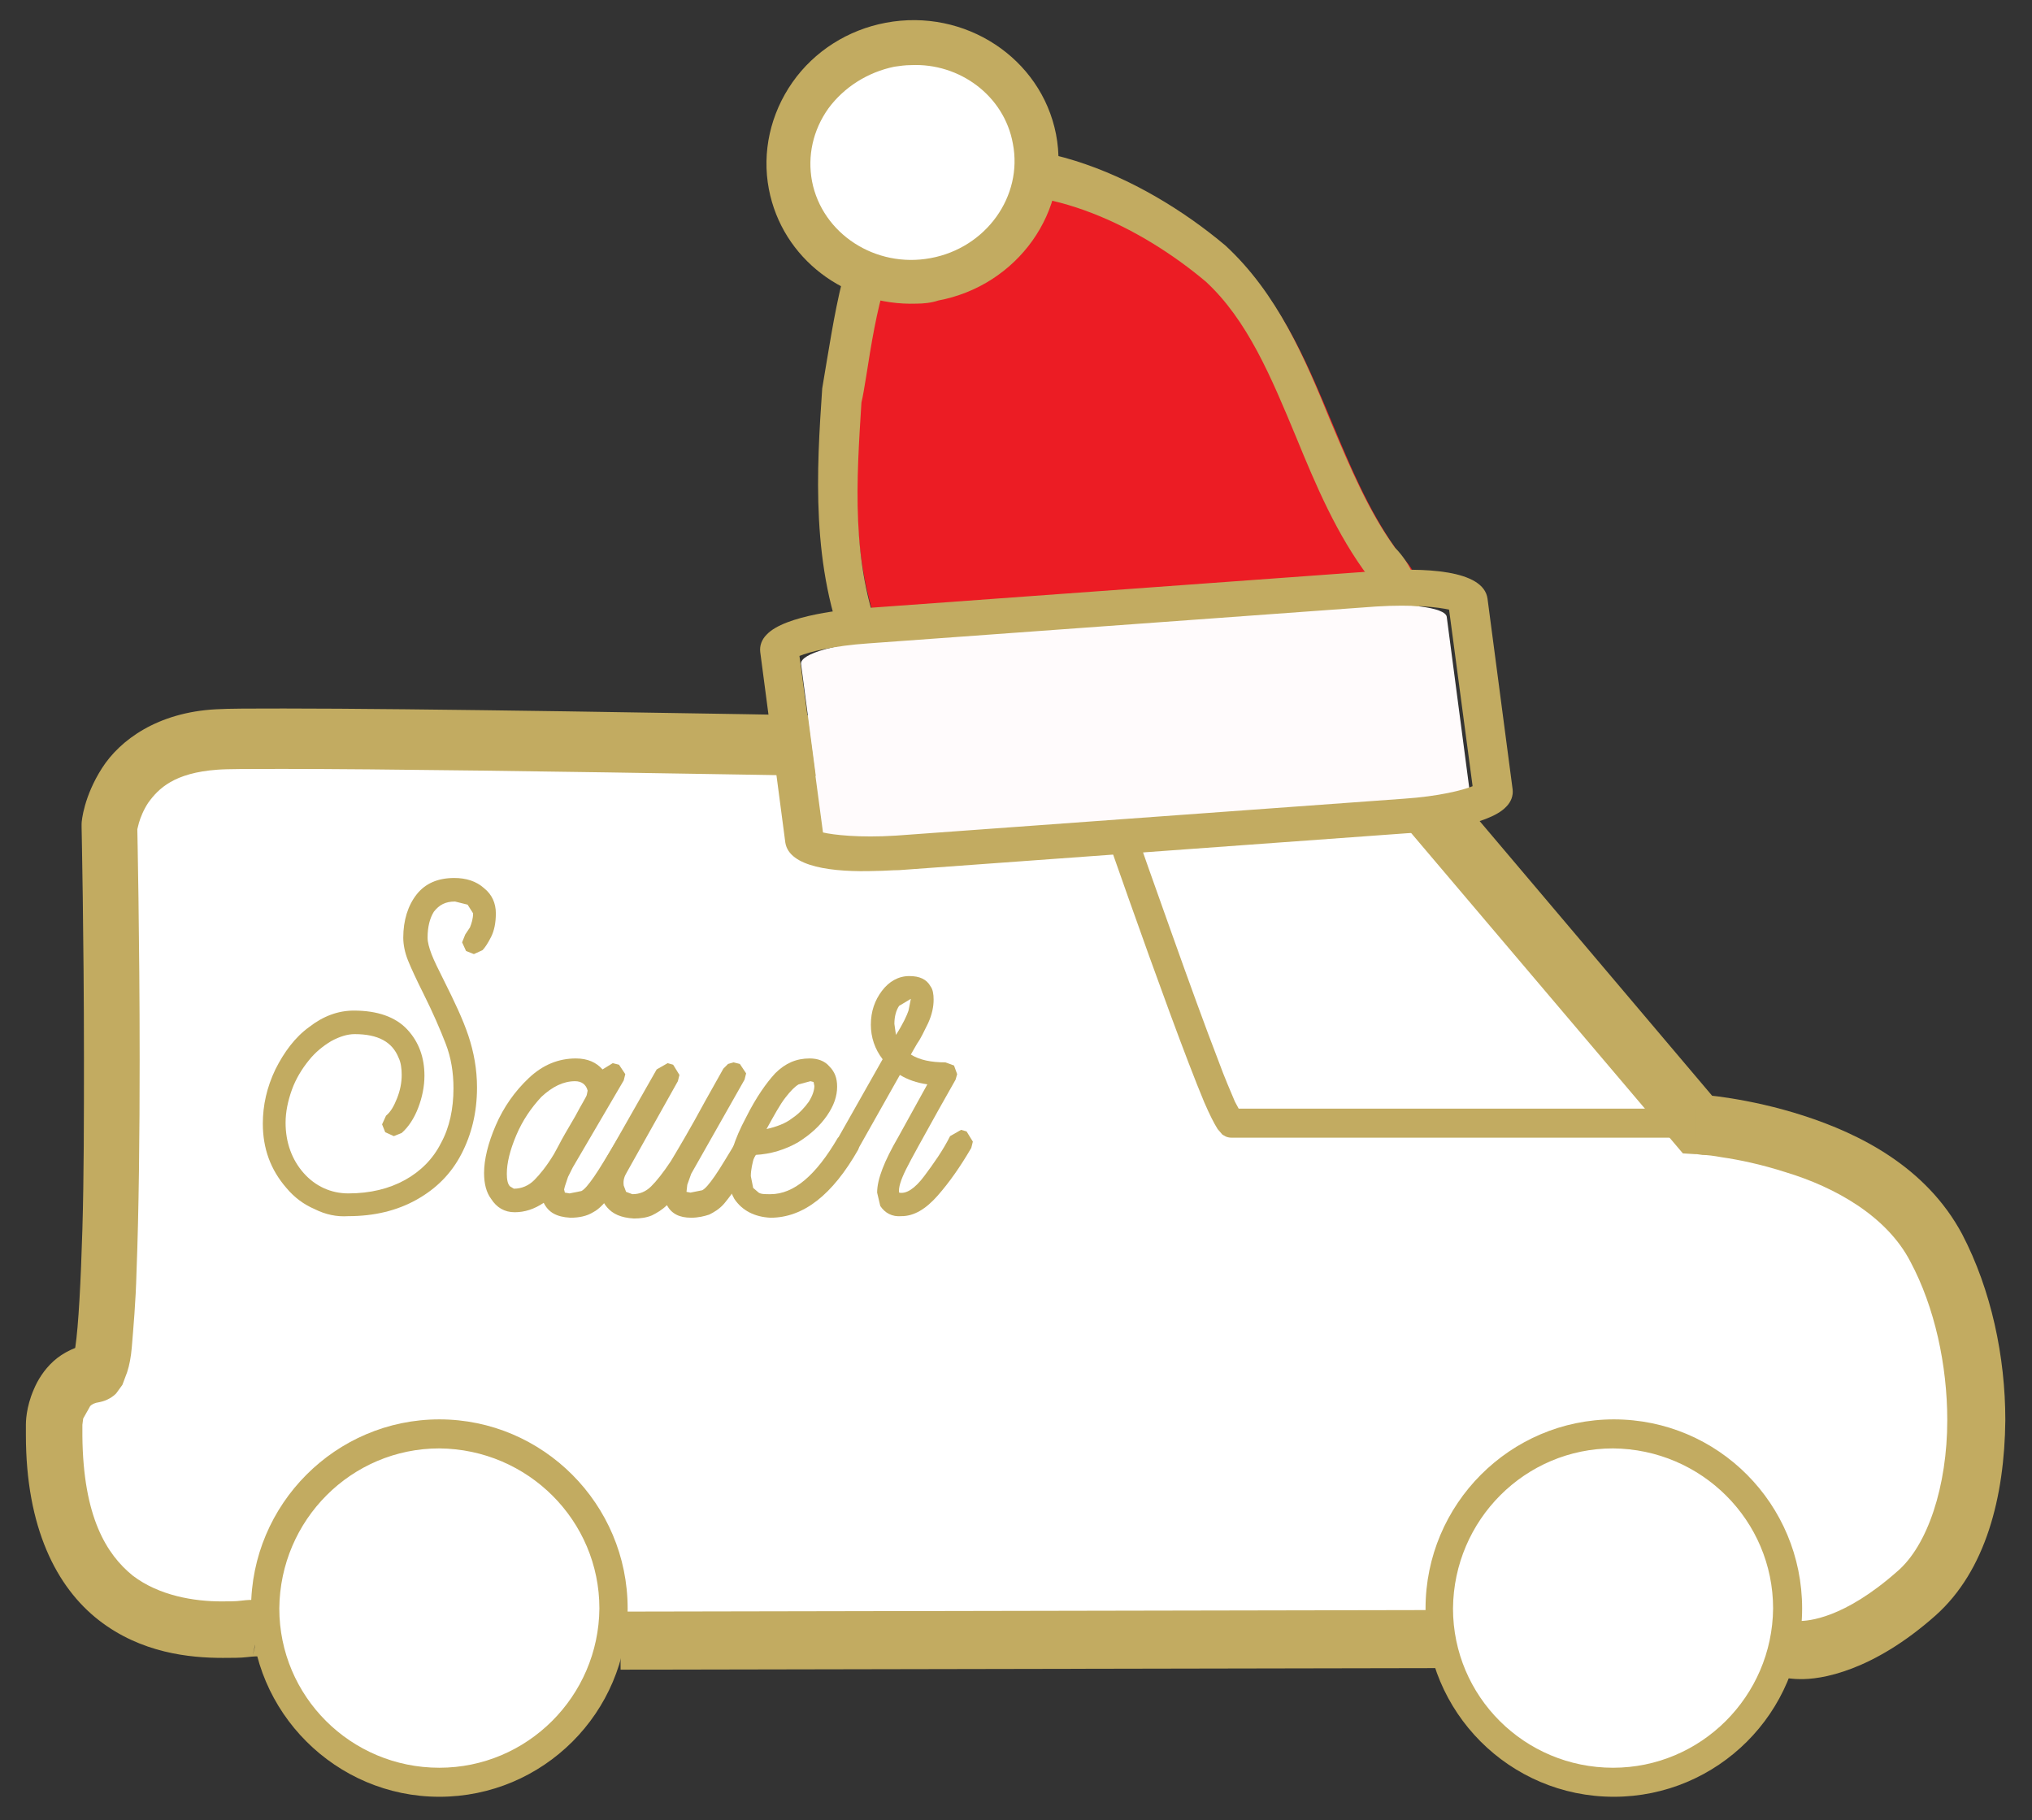
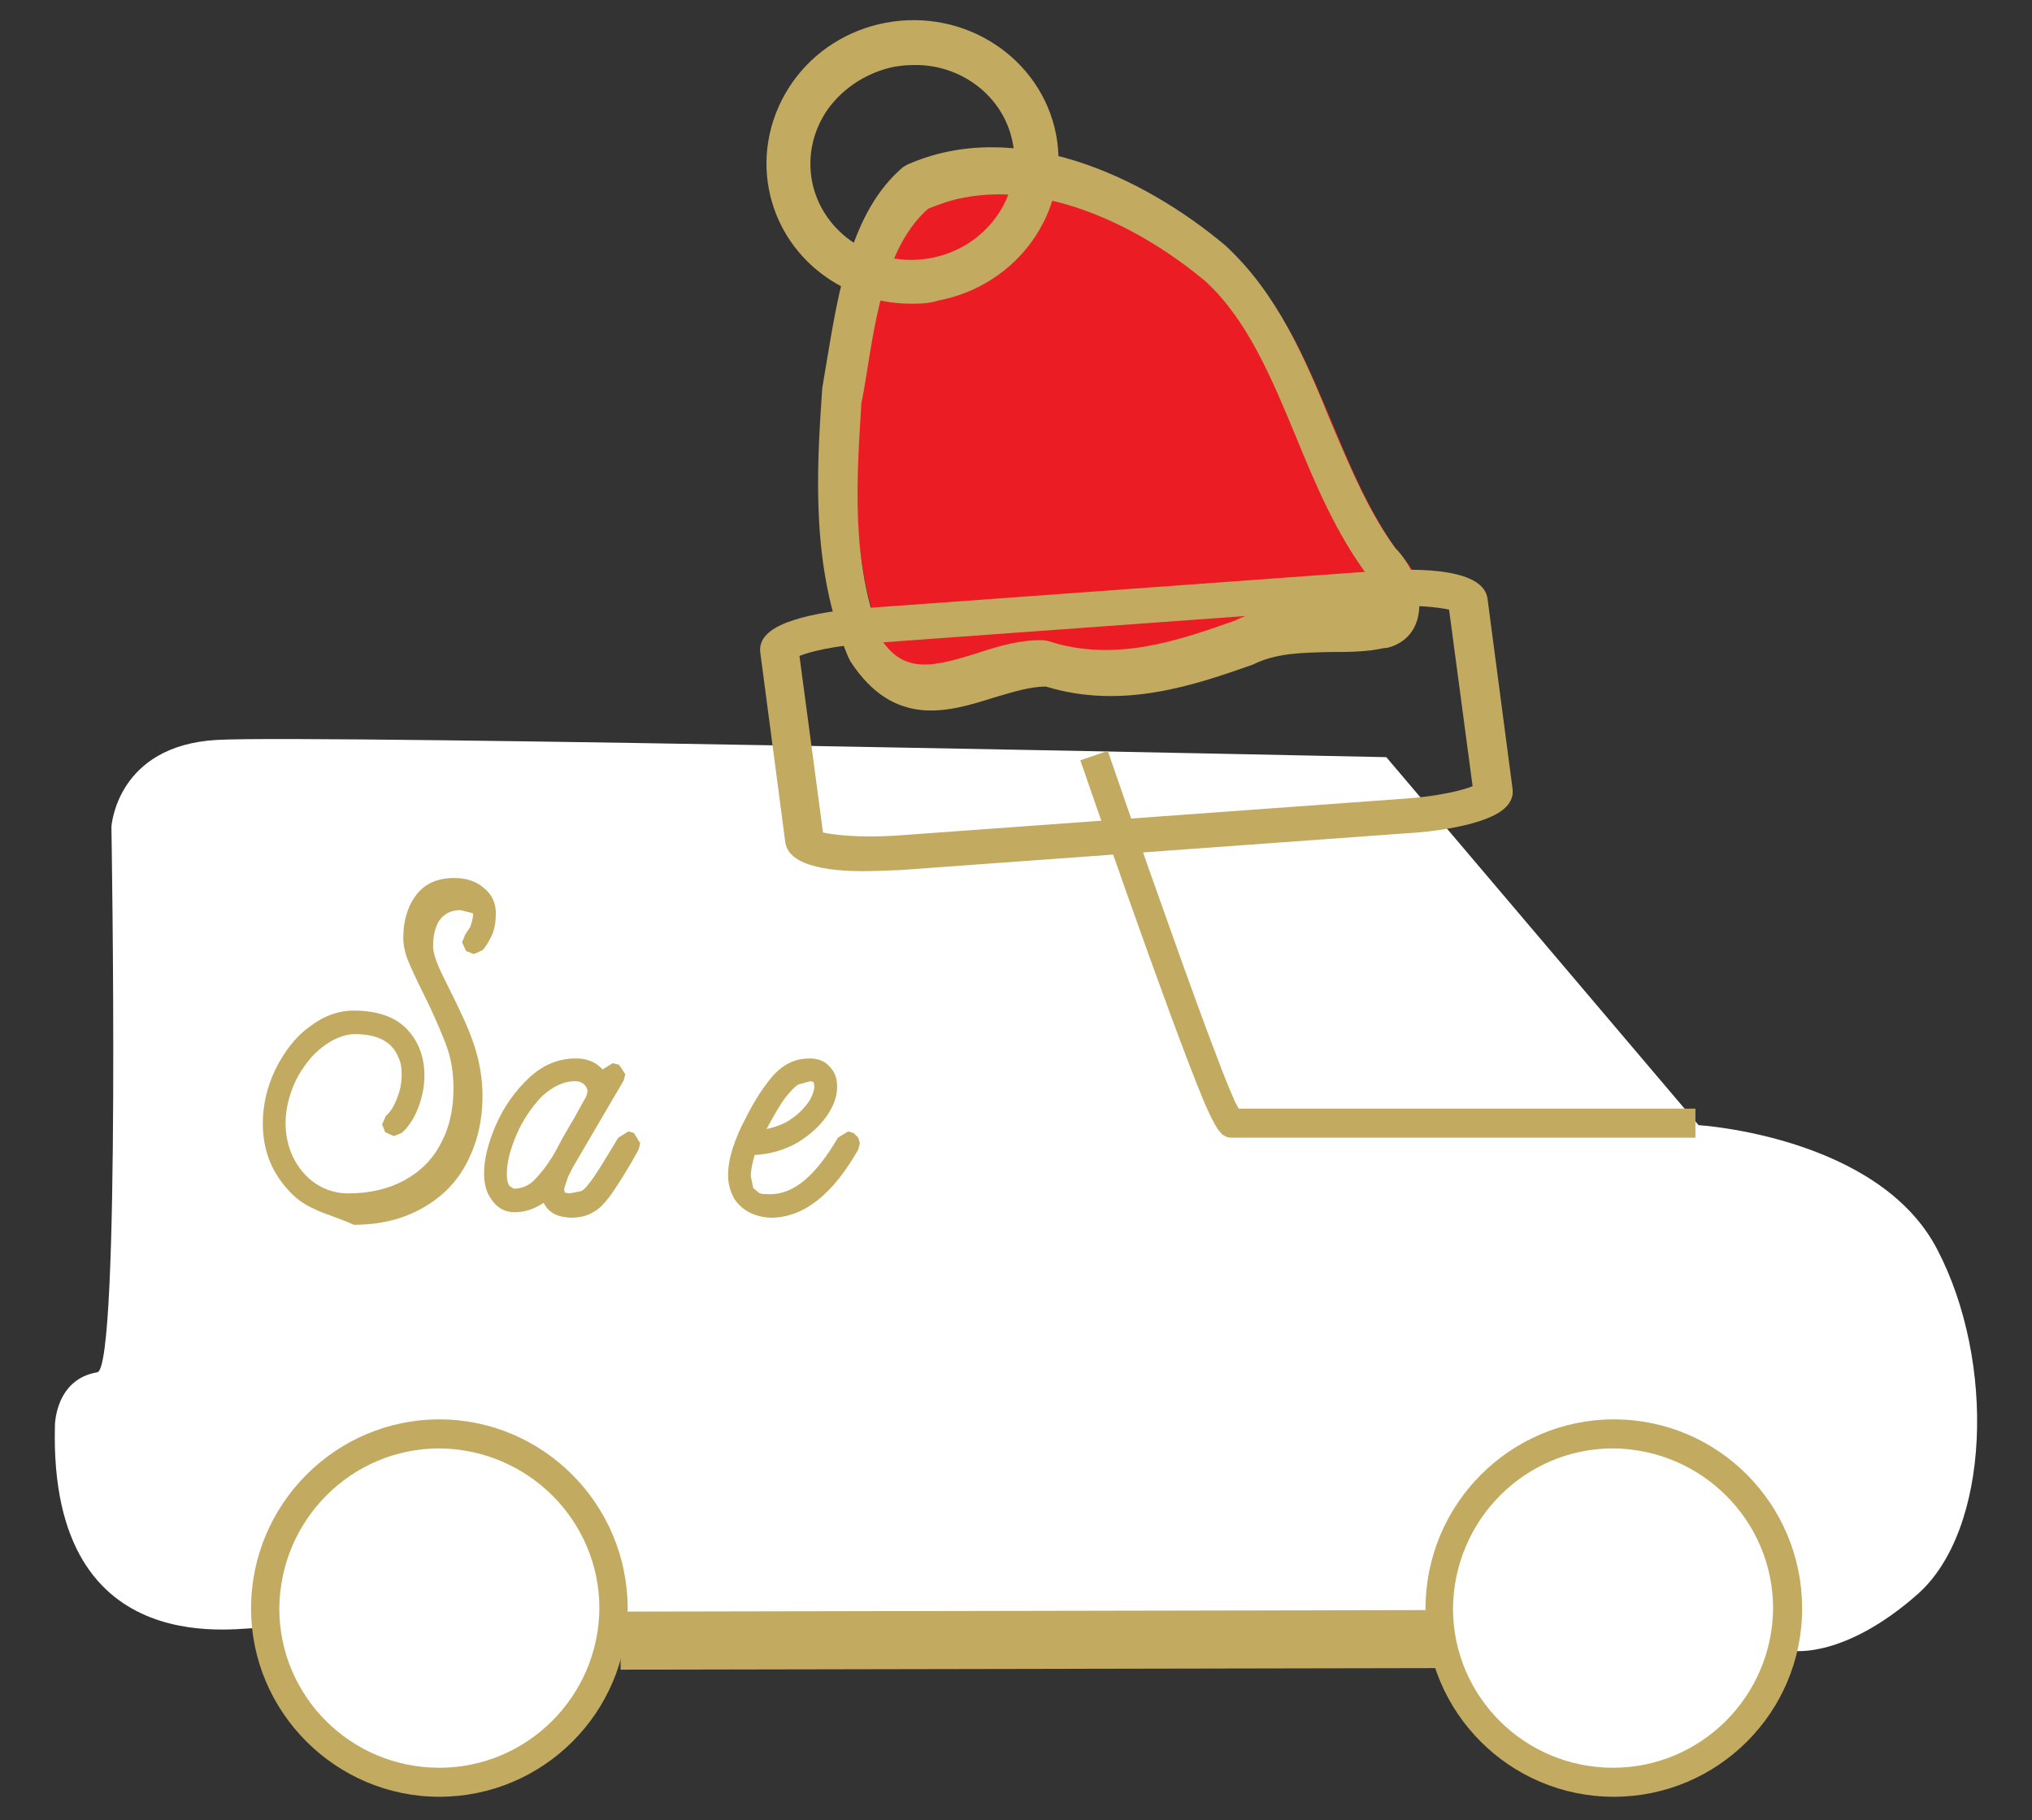
<svg xmlns="http://www.w3.org/2000/svg" xmlns:xlink="http://www.w3.org/1999/xlink" version="1.1" id="Ebene_1" x="0px" y="0px" viewBox="0 0 259 232" style="enable-background:new 0 0 259 232;" xml:space="preserve">
  <rect x="0" y="0" width="259" height="232" fill="#333333" stroke="none" />
  <style type="text/css">
	.st0{fill:#FFFFFF;}
	.st1{fill:#C2AB61;}
	.st2{fill-rule:evenodd;clip-rule:evenodd;fill:#EC1C24;}
	
		.st3{clip-path:url(#SVGID_00000132786257005639431070000007426517600971651223_);fill-rule:evenodd;clip-rule:evenodd;fill:#FFFBFC;}
	.st4{fill-rule:evenodd;clip-rule:evenodd;fill:#FFFFFF;}
</style>
  <g>
    <path class="st0" d="M33.1,207.5c-1.4-0.4-26.9,5.4-26.1-25.8c0,0,0-5.9,5.4-6.8c3-0.5,1.8-69.5,1.8-69.5S14.8,95,27.7,94.3   c12.9-0.7,149,2.2,149,2.2l39.8,46.9c0,0,22.9,1.4,30.4,15.8c7.5,14.3,6.8,35.8-2.5,44c-9.3,8.2-15.8,7.2-15.8,7.2" />
-     <path class="st1" d="M32.2,211l0.7-2.7v2.8L32.2,211l0.7-2.7v2.8c0,0-0.6,0-1.4,0.1c-0.8,0.1-1.9,0.1-3.1,0.1   c-4.2,0-10.4-0.6-15.8-4.8c-5.4-4.2-9.3-11.8-9.3-23.6l0-1.4l3.7,0.1H3.3c0-0.3,0-2.2,1-4.5c0.5-1.2,1.3-2.5,2.5-3.6   c1.2-1.1,3-2,5-2.3l0.6,3.4l-2.4-2.4c0.3-0.3,0.9-0.8,1.8-0.9l0.6,3.4l-2.4-2.4l1.7,1.7L9.3,173l0.6-0.9l1.7,1.7L9.3,173   c0,0,0.1-0.5,0.3-1.3c0.4-2.7,0.7-8.3,0.9-15c0.2-6.7,0.2-14.4,0.2-21.9c0-15.4-0.3-29.3-0.3-29.4v-0.2l0-0.2   c0-0.4,0.3-3.5,2.6-7.1c2.3-3.6,7.1-7.1,14.5-7.5c1.6-0.1,4.6-0.1,8.7-0.1c33,0,140.5,2.3,140.5,2.3l1.7,0l40.8,48.2l-2.8,2.4   l0.2-3.7c0.2,0,6.2,0.4,13.3,2.7c7.1,2.3,15.6,6.5,20.2,15.1v0c3.7,7.1,5.5,15.6,5.5,23.7c-0.1,9.8-2.5,19.2-8.9,24.9   c-8,7.1-14.6,8.2-17.4,8.1c-0.7,0-1.2-0.1-1.4-0.1l1.2-7.3l-0.2,1.1l0.1-1.1l0.1,0l-0.2,1.1l0.1-1.1l0.3,0c1.2,0,5.7-0.3,12.5-6.3   c3.9-3.3,6.4-10.9,6.4-19.3c0-7-1.6-14.4-4.7-20.2c-3-5.8-9.6-9.5-15.9-11.4c-3.1-1-6-1.6-8.1-1.9c-1.1-0.2-1.9-0.3-2.5-0.3   l-0.7-0.1l-0.2,0l-1.6-0.1l-40.8-48.1l2.8-2.4l-0.1,3.7c0,0-6.7-0.1-17.3-0.3c-31.8-0.6-98.4-1.9-123.1-1.9c-4.1,0-7.1,0-8.3,0.1   c-5.5,0.4-7.5,2.4-8.8,4.2c-0.6,0.9-1,1.9-1.2,2.6l-0.2,0.8l0,0.2l-0.8-0.1l0.8,0.1v0l-0.8-0.1l0.8,0.1l-3.7-0.3l3.7-0.1   c0,0,0.3,14,0.3,29.5c0,9.4-0.1,19.4-0.4,27.1c-0.1,3.9-0.4,7.1-0.6,9.6c-0.1,1.2-0.3,2.3-0.6,3.2l-0.6,1.6l-0.8,1.1   c-0.4,0.4-1.1,0.9-2.1,1.1c-0.7,0.1-1,0.3-1.2,0.5l-0.9,1.6l-0.1,0.8l0,0.2v0l-2,0h2v0l-2,0h2v0v0l0,1.2   c0.1,10.4,3.1,15.1,6.4,17.8c3.4,2.6,7.9,3.3,11.3,3.3c1,0,1.9,0,2.6-0.1c0.8-0.1,1.3-0.1,1.9-0.1l1.1,0.1L32.2,211z" />
    <polyline class="st1" points="184.2,212.6 79.1,212.8 79.1,205.4 184.2,205.2  " />
    <path class="st1" d="M141.2,95.7c0,0,4,11.7,8.2,23.4c2.1,5.9,4.2,11.7,5.9,16.1c0.8,2.2,1.6,4,2.1,5.2l0.7,1.3l0.1,0.1l0,0   l-0.9,0.7l0.7-0.8l0.2,0.2l-0.9,0.7l0.7-0.8L157,143v-1.7c0.7,0,1,0.3,1.1,0.4L157,143v-1.7h59.1v3.7H157c-0.7,0-1-0.3-1.2-0.4   l-0.6-0.7c-0.5-0.8-1-1.8-1.7-3.4c-4.6-11-15.8-43.6-15.8-43.6L141.2,95.7z" />
-     <path class="st1" d="M40.1,154.1c-1.4-0.6-2.6-1.5-3.6-2.7c-2-2.3-3-5-3-8.2c0-2.3,0.5-4.6,1.6-6.9c1.1-2.2,2.5-4.1,4.3-5.4   c1.8-1.4,3.7-2.1,5.7-2.1c3,0,5.3,0.8,6.8,2.4c1.5,1.6,2.2,3.6,2.2,5.9c0,1.4-0.3,2.8-0.8,4.1c-0.5,1.3-1.2,2.4-2.1,3.2l-1,0.4   l-1.1-0.5l-0.4-1l0.5-1.1c0.6-0.5,1-1.2,1.4-2.2c0.4-1,0.6-2,0.6-3c0-0.8-0.1-1.6-0.4-2.2c-0.8-2-2.6-3-5.6-3c-0.9,0-1.9,0.3-3,0.9   c-1,0.6-2,1.4-2.8,2.4c-0.9,1.1-1.7,2.4-2.2,3.8c-0.5,1.4-0.8,2.8-0.8,4.2c0,2.5,0.8,4.7,2.3,6.4c1.5,1.7,3.5,2.6,5.7,2.6   c2.8,0,5.2-0.6,7.2-1.7c2-1.1,3.6-2.7,4.6-4.7c1.1-2,1.6-4.4,1.6-7c0-2-0.3-3.9-1-5.7c-0.7-1.8-1.6-3.9-2.8-6.3   c-0.9-1.8-1.6-3.3-2-4.3c-0.4-1-0.6-2-0.6-2.9c0-2.2,0.6-4.1,1.7-5.5c1.1-1.4,2.7-2.1,4.8-2.1c1.5,0,2.8,0.4,3.8,1.3   c1,0.8,1.5,1.9,1.5,3.2c0,1.2-0.2,2.2-0.6,3c-0.4,0.8-0.8,1.4-1.1,1.7l-1.1,0.5l-1-0.4l-0.5-1.1l0.4-1l0.6-0.9   c0.2-0.5,0.4-1.1,0.4-1.8l-0.7-1.1l-1.6-0.4c-1.2,0-2,0.4-2.7,1.3c-0.5,0.8-0.8,1.9-0.8,3.3c0,0.6,0.2,1.3,0.5,2.1   c0.3,0.8,0.9,2,1.6,3.4c1.3,2.6,2.4,4.9,3.1,7c0.7,2.1,1.1,4.3,1.1,6.6c0,3.2-0.7,6-2,8.5c-1.3,2.5-3.2,4.4-5.7,5.8   c-2.5,1.4-5.4,2.1-8.7,2.1C42.9,155.1,41.5,154.8,40.1,154.1" />
+     <path class="st1" d="M40.1,154.1c-1.4-0.6-2.6-1.5-3.6-2.7c-2-2.3-3-5-3-8.2c0-2.3,0.5-4.6,1.6-6.9c1.1-2.2,2.5-4.1,4.3-5.4   c1.8-1.4,3.7-2.1,5.7-2.1c3,0,5.3,0.8,6.8,2.4c1.5,1.6,2.2,3.6,2.2,5.9c0,1.4-0.3,2.8-0.8,4.1c-0.5,1.3-1.2,2.4-2.1,3.2l-1,0.4   l-1.1-0.5l-0.4-1l0.5-1.1c0.6-0.5,1-1.2,1.4-2.2c0.4-1,0.6-2,0.6-3c0-0.8-0.1-1.6-0.4-2.2c-0.8-2-2.6-3-5.6-3c-0.9,0-1.9,0.3-3,0.9   c-1,0.6-2,1.4-2.8,2.4c-0.9,1.1-1.7,2.4-2.2,3.8c-0.5,1.4-0.8,2.8-0.8,4.2c0,2.5,0.8,4.7,2.3,6.4c1.5,1.7,3.5,2.6,5.7,2.6   c2.8,0,5.2-0.6,7.2-1.7c2-1.1,3.6-2.7,4.6-4.7c1.1-2,1.6-4.4,1.6-7c0-2-0.3-3.9-1-5.7c-0.7-1.8-1.6-3.9-2.8-6.3   c-0.9-1.8-1.6-3.3-2-4.3c-0.4-1-0.6-2-0.6-2.9c0-2.2,0.6-4.1,1.7-5.5c1.1-1.4,2.7-2.1,4.8-2.1c1.5,0,2.8,0.4,3.8,1.3   c1,0.8,1.5,1.9,1.5,3.2c0,1.2-0.2,2.2-0.6,3c-0.4,0.8-0.8,1.4-1.1,1.7l-1.1,0.5l-1-0.4l-0.5-1.1l0.4-1l0.6-0.9   c0.2-0.5,0.4-1.1,0.4-1.8l-1.6-0.4c-1.2,0-2,0.4-2.7,1.3c-0.5,0.8-0.8,1.9-0.8,3.3c0,0.6,0.2,1.3,0.5,2.1   c0.3,0.8,0.9,2,1.6,3.4c1.3,2.6,2.4,4.9,3.1,7c0.7,2.1,1.1,4.3,1.1,6.6c0,3.2-0.7,6-2,8.5c-1.3,2.5-3.2,4.4-5.7,5.8   c-2.5,1.4-5.4,2.1-8.7,2.1C42.9,155.1,41.5,154.8,40.1,154.1" />
    <path class="st1" d="M69.3,153.3c-1.2,0.8-2.4,1.2-3.7,1.2c-1.3,0-2.3-0.6-3-1.7c-0.6-0.8-0.9-1.9-0.9-3.3c0-1.7,0.5-3.8,1.5-6.1   c1-2.3,2.4-4.3,4.2-6c1.8-1.7,3.8-2.5,6-2.5c1.5,0,2.6,0.5,3.4,1.4l1.3-0.8l0.8,0.2l0.8,1.2l-0.2,0.8L73,148.8l-0.6,1.2l-0.4,1.2   l-0.1,0.4L72,152l0.6,0.1l1.5-0.3c0.4-0.2,0.9-0.8,1.6-1.8c0.7-1,1.7-2.7,3.1-5l1.3-0.8l0.7,0.2l0.8,1.3l-0.2,0.8   c-1.4,2.6-2.6,4.4-3.4,5.6c-0.8,1.1-1.6,2-2.4,2.4c-0.8,0.5-1.8,0.7-2.9,0.7C70.9,155.1,69.9,154.5,69.3,153.3 M68.1,150.4   c0.7-0.7,1.6-1.8,2.5-3.3l0.6-1.1c0.4-0.8,1.1-2,2.1-3.7c0.9-1.7,1.5-2.6,1.5-2.8l0.1-0.5c-0.2-0.8-0.8-1.2-1.6-1.2   c-1.5,0-2.9,0.7-4.3,2c-1.3,1.4-2.4,3-3.2,4.9c-0.8,1.9-1.2,3.5-1.2,4.9c0,0.7,0.1,1.3,0.4,1.6l0.5,0.3   C66.5,151.5,67.4,151.1,68.1,150.4" />
-     <path class="st1" d="M77.4,153.9c-0.7-0.8-1.1-1.9-1.1-3.1c0-1,0.3-2,0.8-2.9l6.6-11.6l1.4-0.8l0.7,0.2l0.8,1.3l-0.2,0.8l-6.5,11.6   c-0.3,0.5-0.5,1-0.4,1.7l0.3,0.8l0.8,0.3c0.9,0,1.7-0.3,2.4-1c0.7-0.7,1.5-1.7,2.5-3.2c0.9-1.5,2.4-4,4.4-7.7l2.3-4.1l0.6-0.6   l0.7-0.2l0.8,0.2l0.8,1.2l-0.2,0.8l-6.8,12l-0.5,1.4l-0.1,0.9l0.5,0.1l1.5-0.3c0.4-0.2,0.9-0.8,1.6-1.8c0.7-1,1.7-2.7,3.1-5   l1.3-0.8l0.7,0.2l0.8,1.3l-0.2,0.8c-1.2,2.1-2.1,3.6-2.7,4.6c-0.7,1-1.3,1.8-1.8,2.4c-0.6,0.7-1.3,1.1-1.9,1.4   c-0.6,0.2-1.4,0.4-2.3,0.4c-1.5,0-2.5-0.5-3.1-1.6c-0.6,0.6-1.3,1-1.9,1.3c-0.7,0.3-1.5,0.4-2.3,0.4   C79.1,155.2,78.1,154.7,77.4,153.9" />
    <path class="st1" d="M93.6,152.8c-0.5-0.9-0.8-1.9-0.8-3c0-2.1,0.8-4.6,2.3-7.4c1.3-2.6,2.6-4.4,3.7-5.6c1.3-1.3,2.7-1.9,4.4-1.9   c1,0,1.9,0.3,2.5,1c0.7,0.7,1,1.5,1,2.6c0,1.2-0.4,2.4-1.3,3.7c-0.9,1.3-2.1,2.4-3.7,3.4c-1.6,0.9-3.4,1.5-5.5,1.6   c-0.3,1-0.5,1.9-0.5,2.7l0.3,1.5l0.7,0.6c0.3,0.2,0.8,0.2,1.5,0.2c3,0,5.8-2.4,8.6-7.2l1.3-0.8l0.7,0.2l0.6,0.6l0.2,0.7l-0.2,0.8   c-3.3,5.8-7,8.7-11.2,8.7C96.2,155.1,94.6,154.3,93.6,152.8 M101,142.5c0.9-0.6,1.6-1.4,2.1-2.1c0.5-0.8,0.7-1.5,0.7-2l-0.1-0.5   l-0.4-0.1l-1.5,0.4c-0.5,0.3-1,0.8-1.7,1.7c-0.7,0.9-1.4,2.2-2.4,4C99,143.6,100.1,143.2,101,142.5" />
-     <path class="st1" d="M112.2,153.7l-0.4-1.7c0-1.7,0.9-4,2.7-7.1l3.7-6.7c-1.4-0.2-2.5-0.6-3.5-1.2l-5.3,9.4l-1.2,0.7l-1.1-0.4   l-0.4-1l0.2-0.8l5.6-9.9c-1-1.3-1.5-2.8-1.5-4.4c0-1.7,0.5-3.1,1.4-4.3c0.9-1.2,2.1-1.9,3.5-1.9c1.3,0,2.2,0.4,2.7,1.3   c0.3,0.4,0.4,1,0.4,1.7c0,0.9-0.2,1.9-0.7,3c-0.5,1-0.9,1.9-1.4,2.6c-0.4,0.7-0.7,1.2-0.8,1.4c1.1,0.7,2.6,1,4.4,1l1.1,0.4l0.4,1.1   l-0.2,0.7l-2.2,3.9c-2,3.6-3.4,6.1-4.1,7.5c-0.7,1.4-1,2.4-0.9,3c0.9,0.2,2-0.5,3.2-2.1c1.2-1.6,2.4-3.3,3.3-5.1l1.4-0.8l0.7,0.2   l0.8,1.3l-0.2,0.8c-1.4,2.4-2.8,4.4-4.3,6.1c-1.5,1.7-3,2.6-4.6,2.6C113.7,155.1,112.8,154.6,112.2,153.7 M115.8,128.8l0.3-1.5   l-1.5,0.9c-0.4,0.6-0.6,1.4-0.6,2.3l0.2,1.4C115.1,130.5,115.6,129.4,115.8,128.8" />
    <path class="st0" d="M78.2,205c0,12.3-9.9,22.2-22.2,22.2s-22.2-9.9-22.2-22.2c0-12.3,9.9-22.2,22.2-22.2S78.2,192.7,78.2,205" />
    <path class="st1" d="M78.2,205h1.8c0,13.3-10.8,24-24,24s-24-10.8-24-24c0-13.3,10.8-24.1,24-24.1s24,10.8,24,24.1H78.2h-1.8   c0-11.2-9.1-20.3-20.4-20.4c-11.2,0-20.3,9.1-20.4,20.4c0,11.2,9.1,20.3,20.4,20.3c11.2,0,20.3-9.1,20.4-20.3H78.2z" />
    <path class="st0" d="M227.9,205c0,12.3-9.9,22.2-22.2,22.2c-12.3,0-22.2-9.9-22.2-22.2c0-12.3,9.9-22.2,22.2-22.2   C218,182.7,227.9,192.7,227.9,205" />
    <path class="st1" d="M227.9,205h1.8c0,13.3-10.8,24-24,24c-13.3,0-24-10.8-24-24c0-13.3,10.8-24.1,24-24.1c13.3,0,24,10.8,24,24.1   H227.9H226c0-11.2-9.1-20.3-20.4-20.4c-11.2,0-20.3,9.1-20.4,20.4c0,11.2,9.1,20.3,20.4,20.3c11.2,0,20.3-9.1,20.4-20.3H227.9z" />
  </g>
  <g>
    <path class="st2" d="M178.7,71c2.4,2.2,3.3,6.6,0.3,7.7c-5.8,1.5-12.4-0.3-18,2.4c-7.9,2.8-16.4,5.6-25.3,2.7   c-7.4-0.4-16.6,8.2-23-1.7c-4.4-10.4-3.7-21.8-3-32.2c1.7-9.5,2.7-20.9,9.5-26.7c11.8-5.2,26.7,0.2,38.1,9.7   C168,42.7,169.9,59.5,178.7,71L178.7,71z" />
    <path class="st1" d="M169.4,83.1c-3.4,0.1-6.7,0.1-9.7,1.6c-7.4,2.6-16.6,5.8-26.4,2.8c-2,0-4.2,0.7-6.6,1.4   c-5.7,1.8-12.7,4-18.3-4.6l-0.3-0.6c-4.8-11.4-4-23.9-3.3-34.2c0.2-1.2,0.4-2.4,0.6-3.6c1.5-8.9,3.1-19,9.7-24.6l0.5-0.3   c13.7-6.1,29.9,1.3,40.6,10.3c6.6,6.1,10.1,14.3,13.4,22.4c2.5,5.9,4.8,11.4,8.2,16.1c2,2,3.3,5,3.1,7.6c-0.1,2.4-1.3,4.2-3.5,5   c-0.3,0.1-0.6,0.2-1,0.2C174.2,83.1,171.8,83.1,169.4,83.1z M118.3,26.6c-5.2,4.6-6.6,13.1-7.9,21.4c-0.2,1.2-0.4,2.5-0.6,3.3   c-0.6,9.6-1.4,20.5,2.6,30.3c2.9,4.3,6.6,3.4,12.3,1.6c2.7-0.9,5.6-1.7,8.3-1.6l0.6,0.1c8.5,2.8,16.7-0.1,23.8-2.6   c3.6-1.8,7.5-1.8,11.2-1.9c2.5,0,4.9-0.1,6.9-0.6c0.5-0.2,0.5-0.4,0.5-0.5c0-0.5-0.4-1.5-1.1-2.1l-0.4-0.4   c-4.1-5.4-6.8-11.8-9.3-17.9C162,48,159,40.8,153.7,35.9c-8.2-6.9-20.1-12.8-30.9-10.7C121.2,25.5,119.8,26,118.3,26.6z" />
  </g>
  <g>
    <defs>
-       <path id="SVGID_1_" d="M112.6,81.6l60.7-4.4c6-0.4,10.9,0.2,11.1,1.4l3,22.8c0.2,1.2-4.5,2.5-10.5,3l-60.7,4.4    c-6,0.4-10.9-0.2-11.1-1.4l-3-22.8C102,83.3,106.7,82,112.6,81.6z" />
-     </defs>
+       </defs>
    <clipPath id="SVGID_00000042694568269090500790000015543830978308832926_">
      <use xlink:href="#SVGID_1_" style="overflow:visible;" />
    </clipPath>
    <polygon style="clip-path:url(#SVGID_00000042694568269090500790000015543830978308832926_);fill-rule:evenodd;clip-rule:evenodd;fill:#FFFBFC;" points="   101.8,79 186.5,76.5 187.9,106.9 103.1,109.4  " />
  </g>
  <path class="st1" d="M111.7,111c-5.6,0.2-11.1-0.5-11.6-3.6l-3.2-24.3c-0.1-0.8,0.2-1.6,0.8-2.2c2.3-2.5,10.3-3.3,12.7-3.4l0,0  l64.7-4.7c6.4-0.5,14-0.2,14.5,3.5l3.2,24.3c0.1,0.8-0.2,1.6-0.8,2.2c-2.3,2.5-10.3,3.3-12.7,3.4l-64.7,4.7  C113.7,110.9,112.7,111,111.7,111z M104.9,106.1c1.3,0.3,4.6,0.7,9.3,0.4l64.7-4.7c4.5-0.3,7.6-1.1,8.8-1.6l-3-22.5  c-1.3-0.3-4.6-0.7-9.3-0.4l-64.7,4.7c-4.5,0.3-7.6,1.1-8.8,1.6L104.9,106.1z M101.8,82.6L101.8,82.6  C101.8,82.6,101.8,82.6,101.8,82.6z" />
  <g>
-     <path class="st4" d="M131.9,17.7c1.6,8.3-4.1,16.3-12.7,17.9c-8.6,1.6-16.8-3.7-18.4-12c-1.6-8.3,4.1-16.3,12.7-17.9   S130.3,9.5,131.9,17.7z" />
    <path class="st1" d="M116.8,38.7c-9,0.3-17.1-5.7-18.8-14.6c-0.9-4.7,0.2-9.6,3-13.6c2.8-4,7.1-6.7,11.9-7.6   c10.1-1.9,19.8,4.5,21.7,14.2l0,0c1.9,9.8-4.9,19.3-15,21.2C118.7,38.6,117.7,38.7,116.8,38.7z M116.1,8.3c-0.7,0-1.4,0.1-2.1,0.2   c-3.4,0.7-6.4,2.6-8.4,5.3c-2,2.8-2.7,6.1-2.1,9.3c1.3,6.7,8.1,11.1,15.1,9.8c7.1-1.3,11.8-7.9,10.5-14.6   C128,12.2,122.3,8,116.1,8.3z" />
  </g>
</svg>